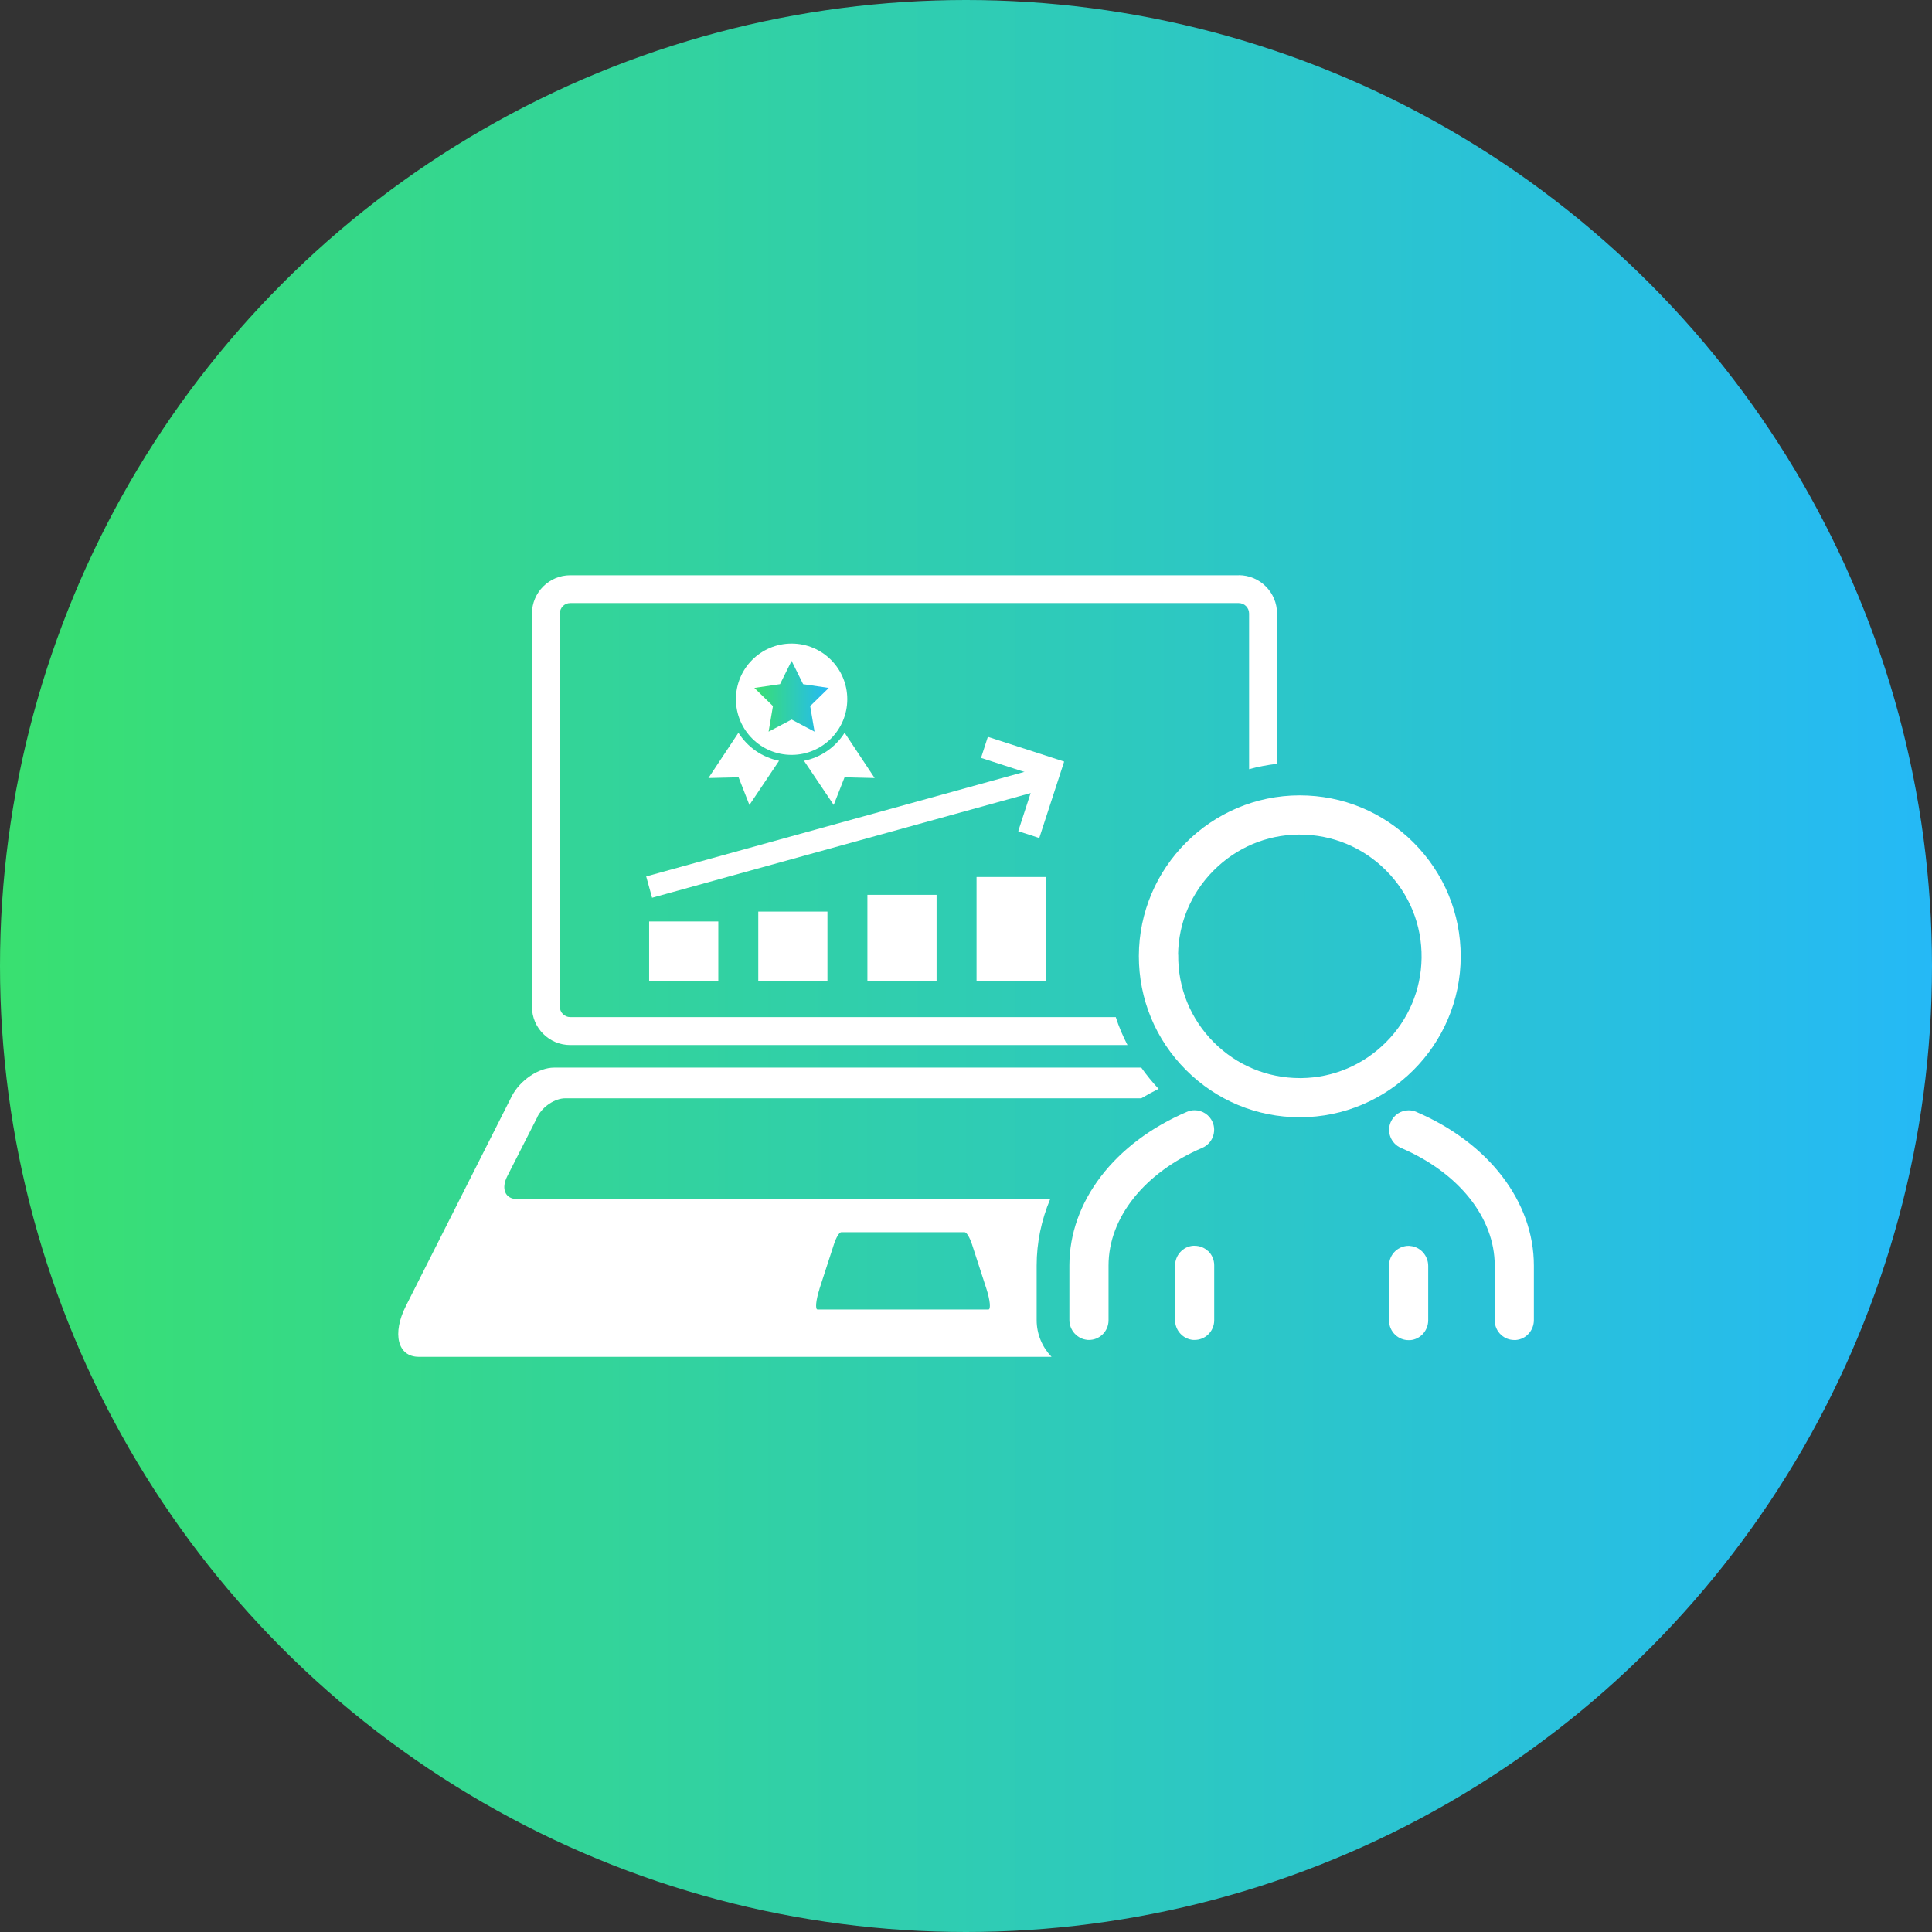
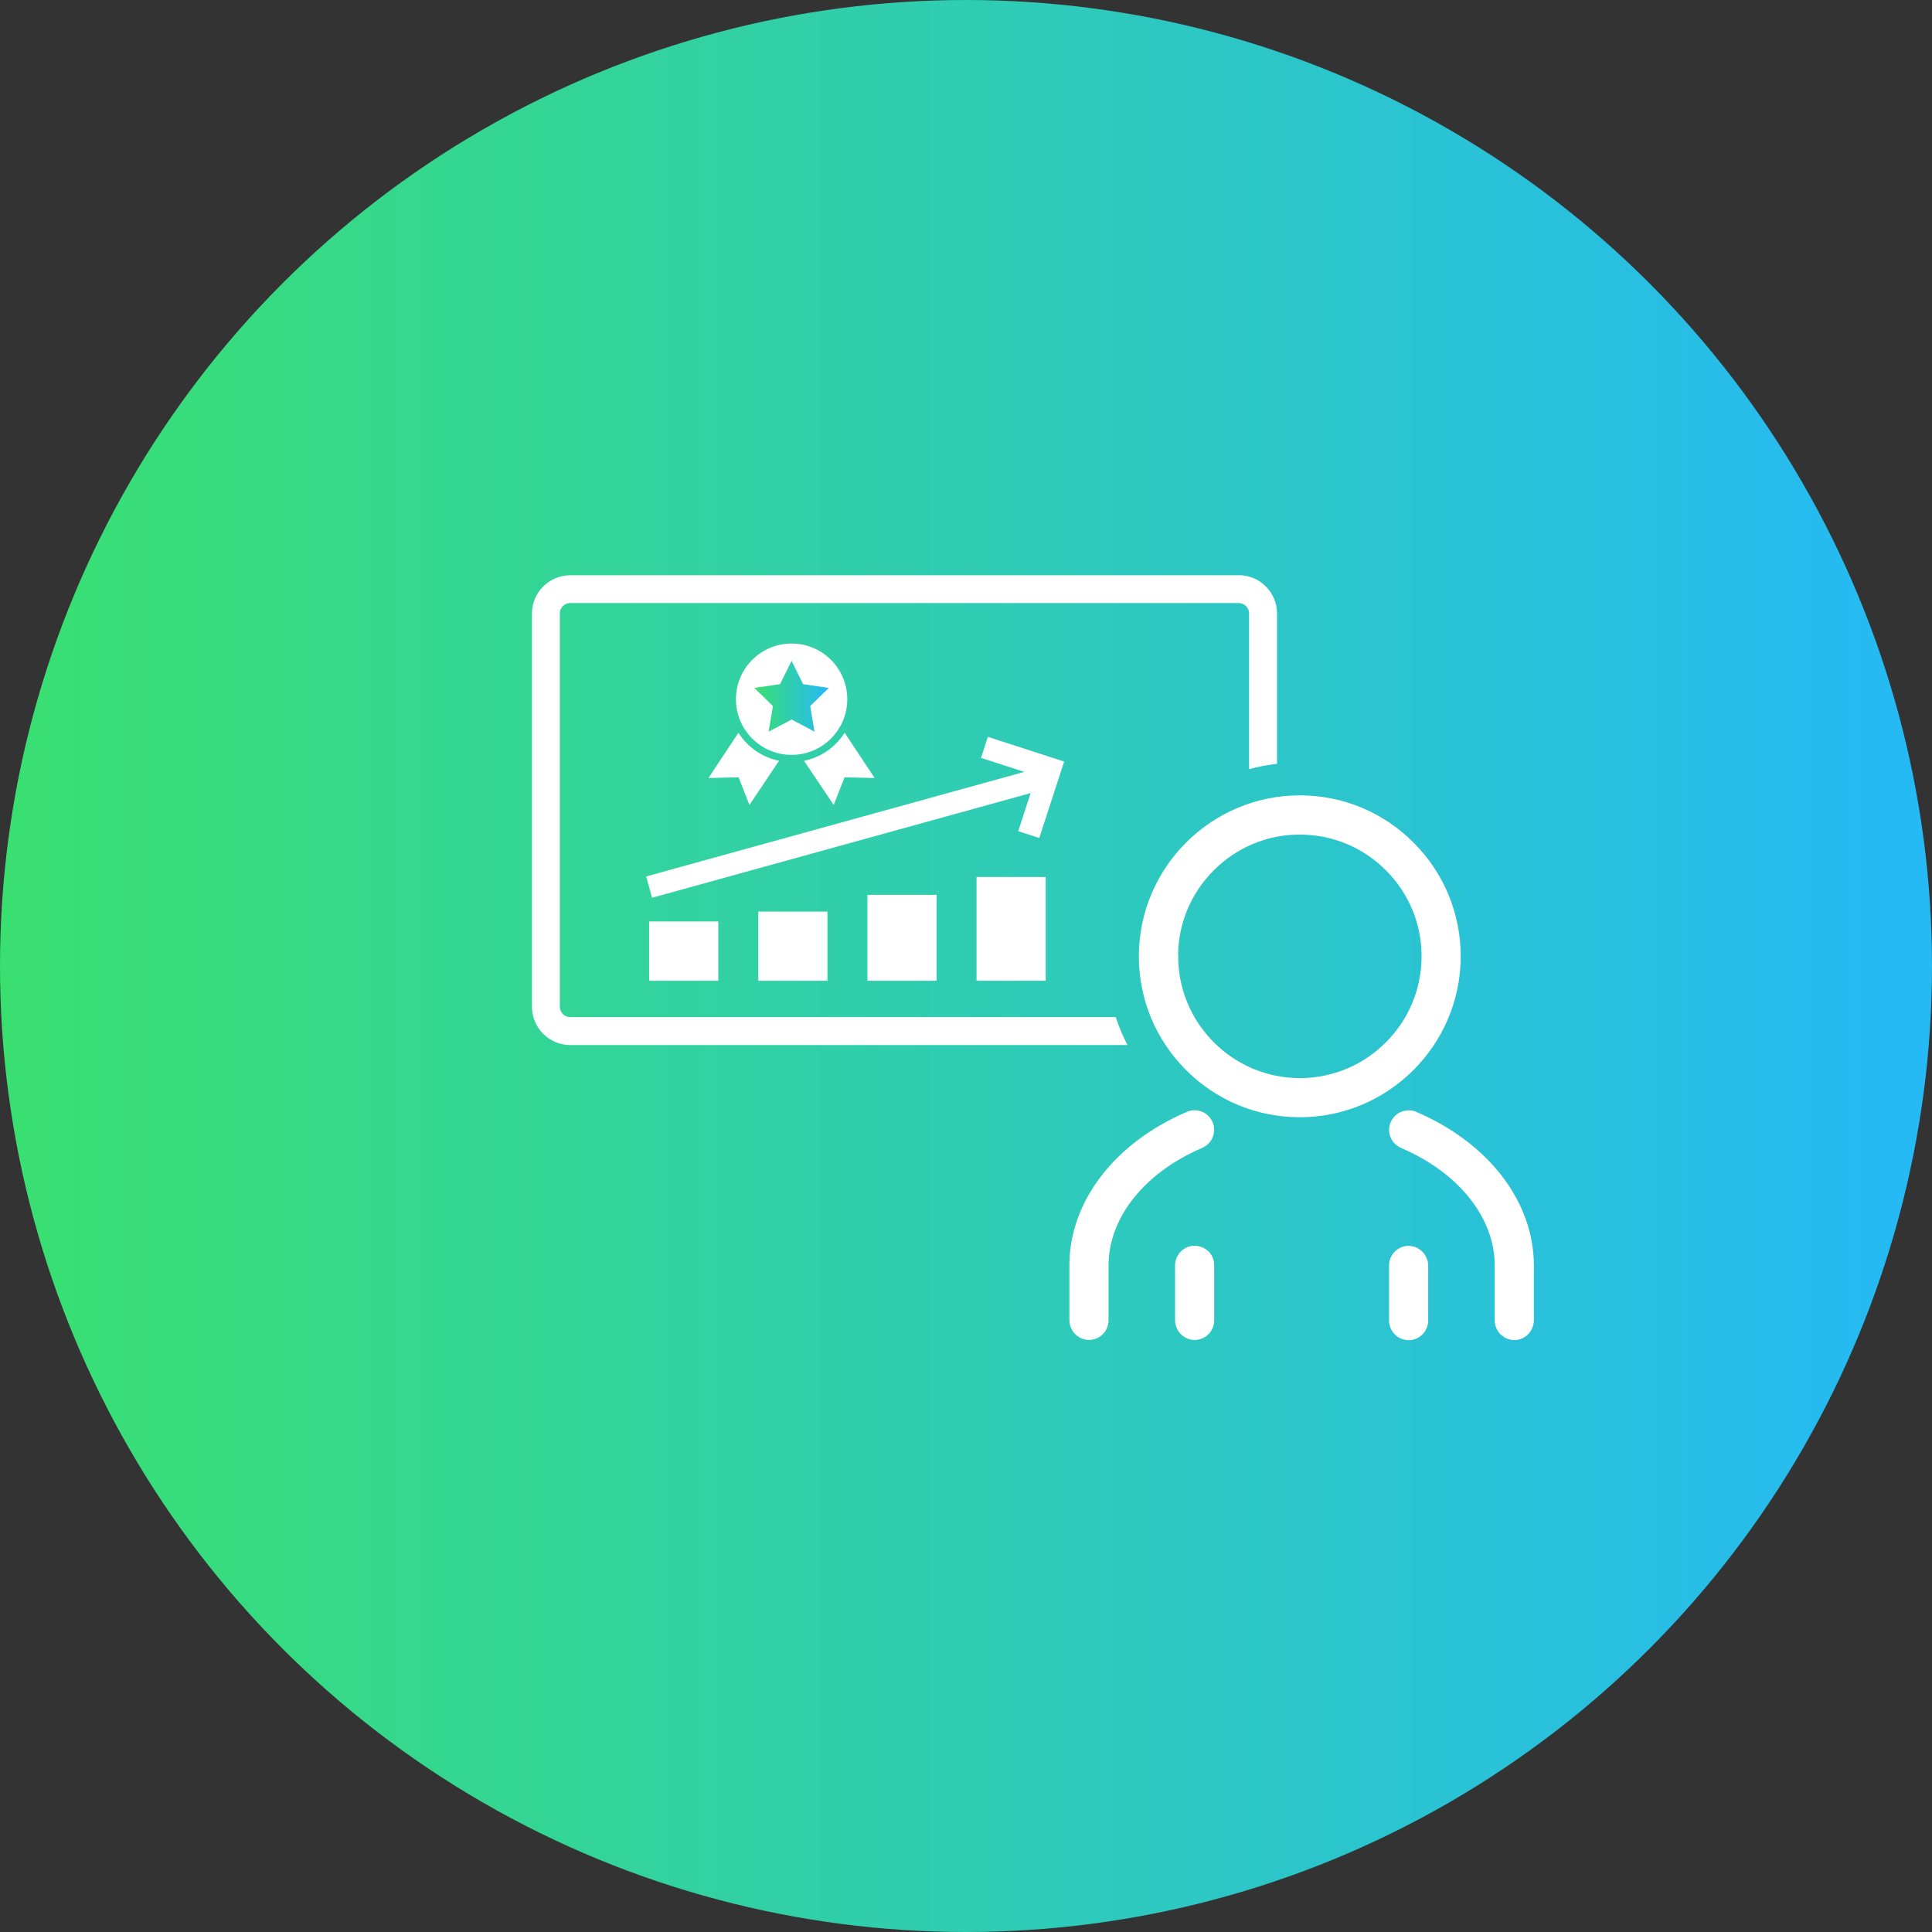
<svg xmlns="http://www.w3.org/2000/svg" xmlns:xlink="http://www.w3.org/1999/xlink" id="Layer_1" data-name="Layer 1" viewBox="0 0 262 262">
  <rect x="0" y="0" width="262" height="262" fill="#333333" stroke="none" />
  <defs>
    <style>
      .cls-1 {
        fill: url(#linear-gradient-2);
      }

      .cls-2 {
        fill: #fff;
      }

      .cls-3 {
        fill: none;
        stroke: #fff;
        stroke-miterlimit: 10;
        stroke-width: 3px;
      }

      .cls-4 {
        fill: url(#linear-gradient);
      }
    </style>
    <linearGradient id="linear-gradient" x1="0" y1="131" x2="262" y2="131" gradientUnits="userSpaceOnUse">
      <stop offset="0" stop-color="#39e070" />
      <stop offset="1" stop-color="#25b9f6" />
    </linearGradient>
    <linearGradient id="linear-gradient-2" x1="102.3" y1="94.42" x2="112.39" y2="94.42" xlink:href="#linear-gradient" />
  </defs>
  <circle class="cls-4" cx="131" cy="131" r="131" />
  <g>
-     <path class="cls-2" d="M72.88,151.44c.71-1.4,2.39-2.5,3.78-2.5h78.11c.76-.45,1.54-.88,2.35-1.28-.86-.91-1.64-1.88-2.35-2.88h-79.64c-2.08,0-4.64,1.72-5.75,3.92l-14.34,28.41c-1.88,3.72-1.14,6.89,1.75,6.89h85.81c-1.25-1.3-2.02-3.06-2.02-4.98v-7.39c0-3.12.64-6.17,1.84-9.03h-72.33c-1.59,0-2.16-1.41-1.3-3.09l4.1-8.06ZM111.11,174.84l1.98-6.1c.3-.93.73-1.64.99-1.64h16.74c.25,0,.69.71.99,1.64l1.98,6.1c.47,1.47.6,2.74.25,2.74h-23.17c-.35,0-.22-1.28.25-2.74Z" />
    <path class="cls-2" d="M167.98,78.01h-90.65c-2.86,0-5.19,2.33-5.19,5.19v53.33c0,2.86,2.33,5.19,5.19,5.19h75.57c-.63-1.22-1.17-2.48-1.59-3.79h-73.98c-.78,0-1.41-.63-1.41-1.41v-53.33c0-.77.63-1.41,1.41-1.41h90.65c.78,0,1.41.63,1.41,1.41v21.12c1.23-.34,2.49-.58,3.79-.73v-20.39c0-2.86-2.33-5.19-5.19-5.19Z" />
    <path class="cls-2" d="M176.26,151.51h.03c12-.01,21.78-9.79,21.8-21.8,0-5.83-2.27-11.32-6.4-15.45-4.13-4.13-9.6-6.4-15.43-6.4h-.02c-12,.01-21.78,9.79-21.8,21.8,0,5.83,2.27,11.32,6.4,15.45,4.13,4.13,9.6,6.4,15.42,6.4ZM159.76,129.45c.06-4.31,1.78-8.37,4.85-11.43,3.07-3.07,7.12-4.79,11.43-4.84.08,0,.15,0,.23,0,4.4,0,8.55,1.72,11.67,4.84,3.18,3.18,4.9,7.41,4.84,11.9-.06,4.31-1.78,8.37-4.84,11.43-3.07,3.07-7.12,4.79-11.43,4.85h-.02c-.07,0-.14,0-.21,0-4.4,0-8.54-1.72-11.66-4.84-3.18-3.18-4.9-7.41-4.84-11.9Z" />
    <path class="cls-2" d="M147.48,181.71h0c.07,0,.14,0,.2,0,.67,0,1.31-.25,1.8-.71.54-.5.85-1.21.85-1.95v-7.44c0-6.48,4.87-12.59,12.71-15.95.65-.28,1.16-.8,1.42-1.46.26-.66.26-1.38-.02-2.03-.42-.98-1.38-1.61-2.44-1.61-.36,0-.71.07-1.05.22-9.83,4.21-15.93,12.19-15.93,20.83v7.39c0,1.41,1.08,2.59,2.45,2.7Z" />
    <path class="cls-2" d="M163.81,169.65c-.49-.46-1.13-.71-1.81-.71-.07,0-.14,0-.2,0-1.38.1-2.45,1.29-2.45,2.7v7.37c0,1.41,1.08,2.59,2.45,2.7.07,0,.14,0,.21,0,.67,0,1.31-.25,1.8-.71.54-.5.85-1.21.85-1.95v-7.47c0-.74-.31-1.45-.85-1.95Z" />
    <path class="cls-2" d="M192.07,150.78c-.33-.14-.68-.21-1.04-.21-1.07,0-2.02.63-2.44,1.61-.28.65-.29,1.37-.02,2.03.26.66.77,1.18,1.42,1.46,7.84,3.36,12.71,9.47,12.71,15.95v7.44c0,.74.31,1.45.85,1.95.49.46,1.13.71,1.8.71.07,0,.14,0,.21,0,1.38-.1,2.45-1.29,2.45-2.7v-7.39c0-8.64-6.1-16.62-15.93-20.84h0Z" />
    <path class="cls-2" d="M191.24,168.95h-.01c-.07,0-.13,0-.2,0-.67,0-1.31.25-1.81.71-.54.5-.85,1.21-.85,1.95v7.47c0,.74.31,1.45.85,1.95.5.46,1.13.71,1.8.71.07,0,.14,0,.21,0,1.38-.1,2.45-1.29,2.45-2.7v-7.37c0-1.4-1.07-2.59-2.44-2.7Z" />
    <rect class="cls-2" x="88.03" y="124.96" width="9.38" height="8.04" />
    <rect class="cls-2" x="117.63" y="121.35" width="9.38" height="11.65" />
    <rect class="cls-2" x="102.83" y="123.62" width="9.38" height="9.38" />
    <rect class="cls-2" x="132.43" y="118.93" width="9.38" height="14.07" />
    <g>
      <g>
        <path class="cls-2" d="M105.65,103.17l-4.02,5.99-1.47-3.75-4.09.1,4.07-6.14c1.22,1.93,3.19,3.33,5.51,3.8Z" />
        <path class="cls-2" d="M118.61,105.51l-4.08-.1-1.47,3.75-4.03-5.99c2.32-.46,4.29-1.87,5.51-3.8l4.07,6.14Z" />
      </g>
      <circle class="cls-2" cx="107.35" cy="94.82" r="7.55" />
      <polygon class="cls-1" points="107.35 89.62 108.91 92.78 112.39 93.29 109.87 95.75 110.46 99.22 107.35 97.58 104.23 99.22 104.82 95.75 102.3 93.29 105.78 92.78 107.35 89.62" />
    </g>
    <line class="cls-3" x1="88.03" y1="120.3" x2="141.81" y2="105.43" />
    <polyline class="cls-3" points="133.5 101.35 142.42 104.24 139.51 113.18" />
  </g>
</svg>